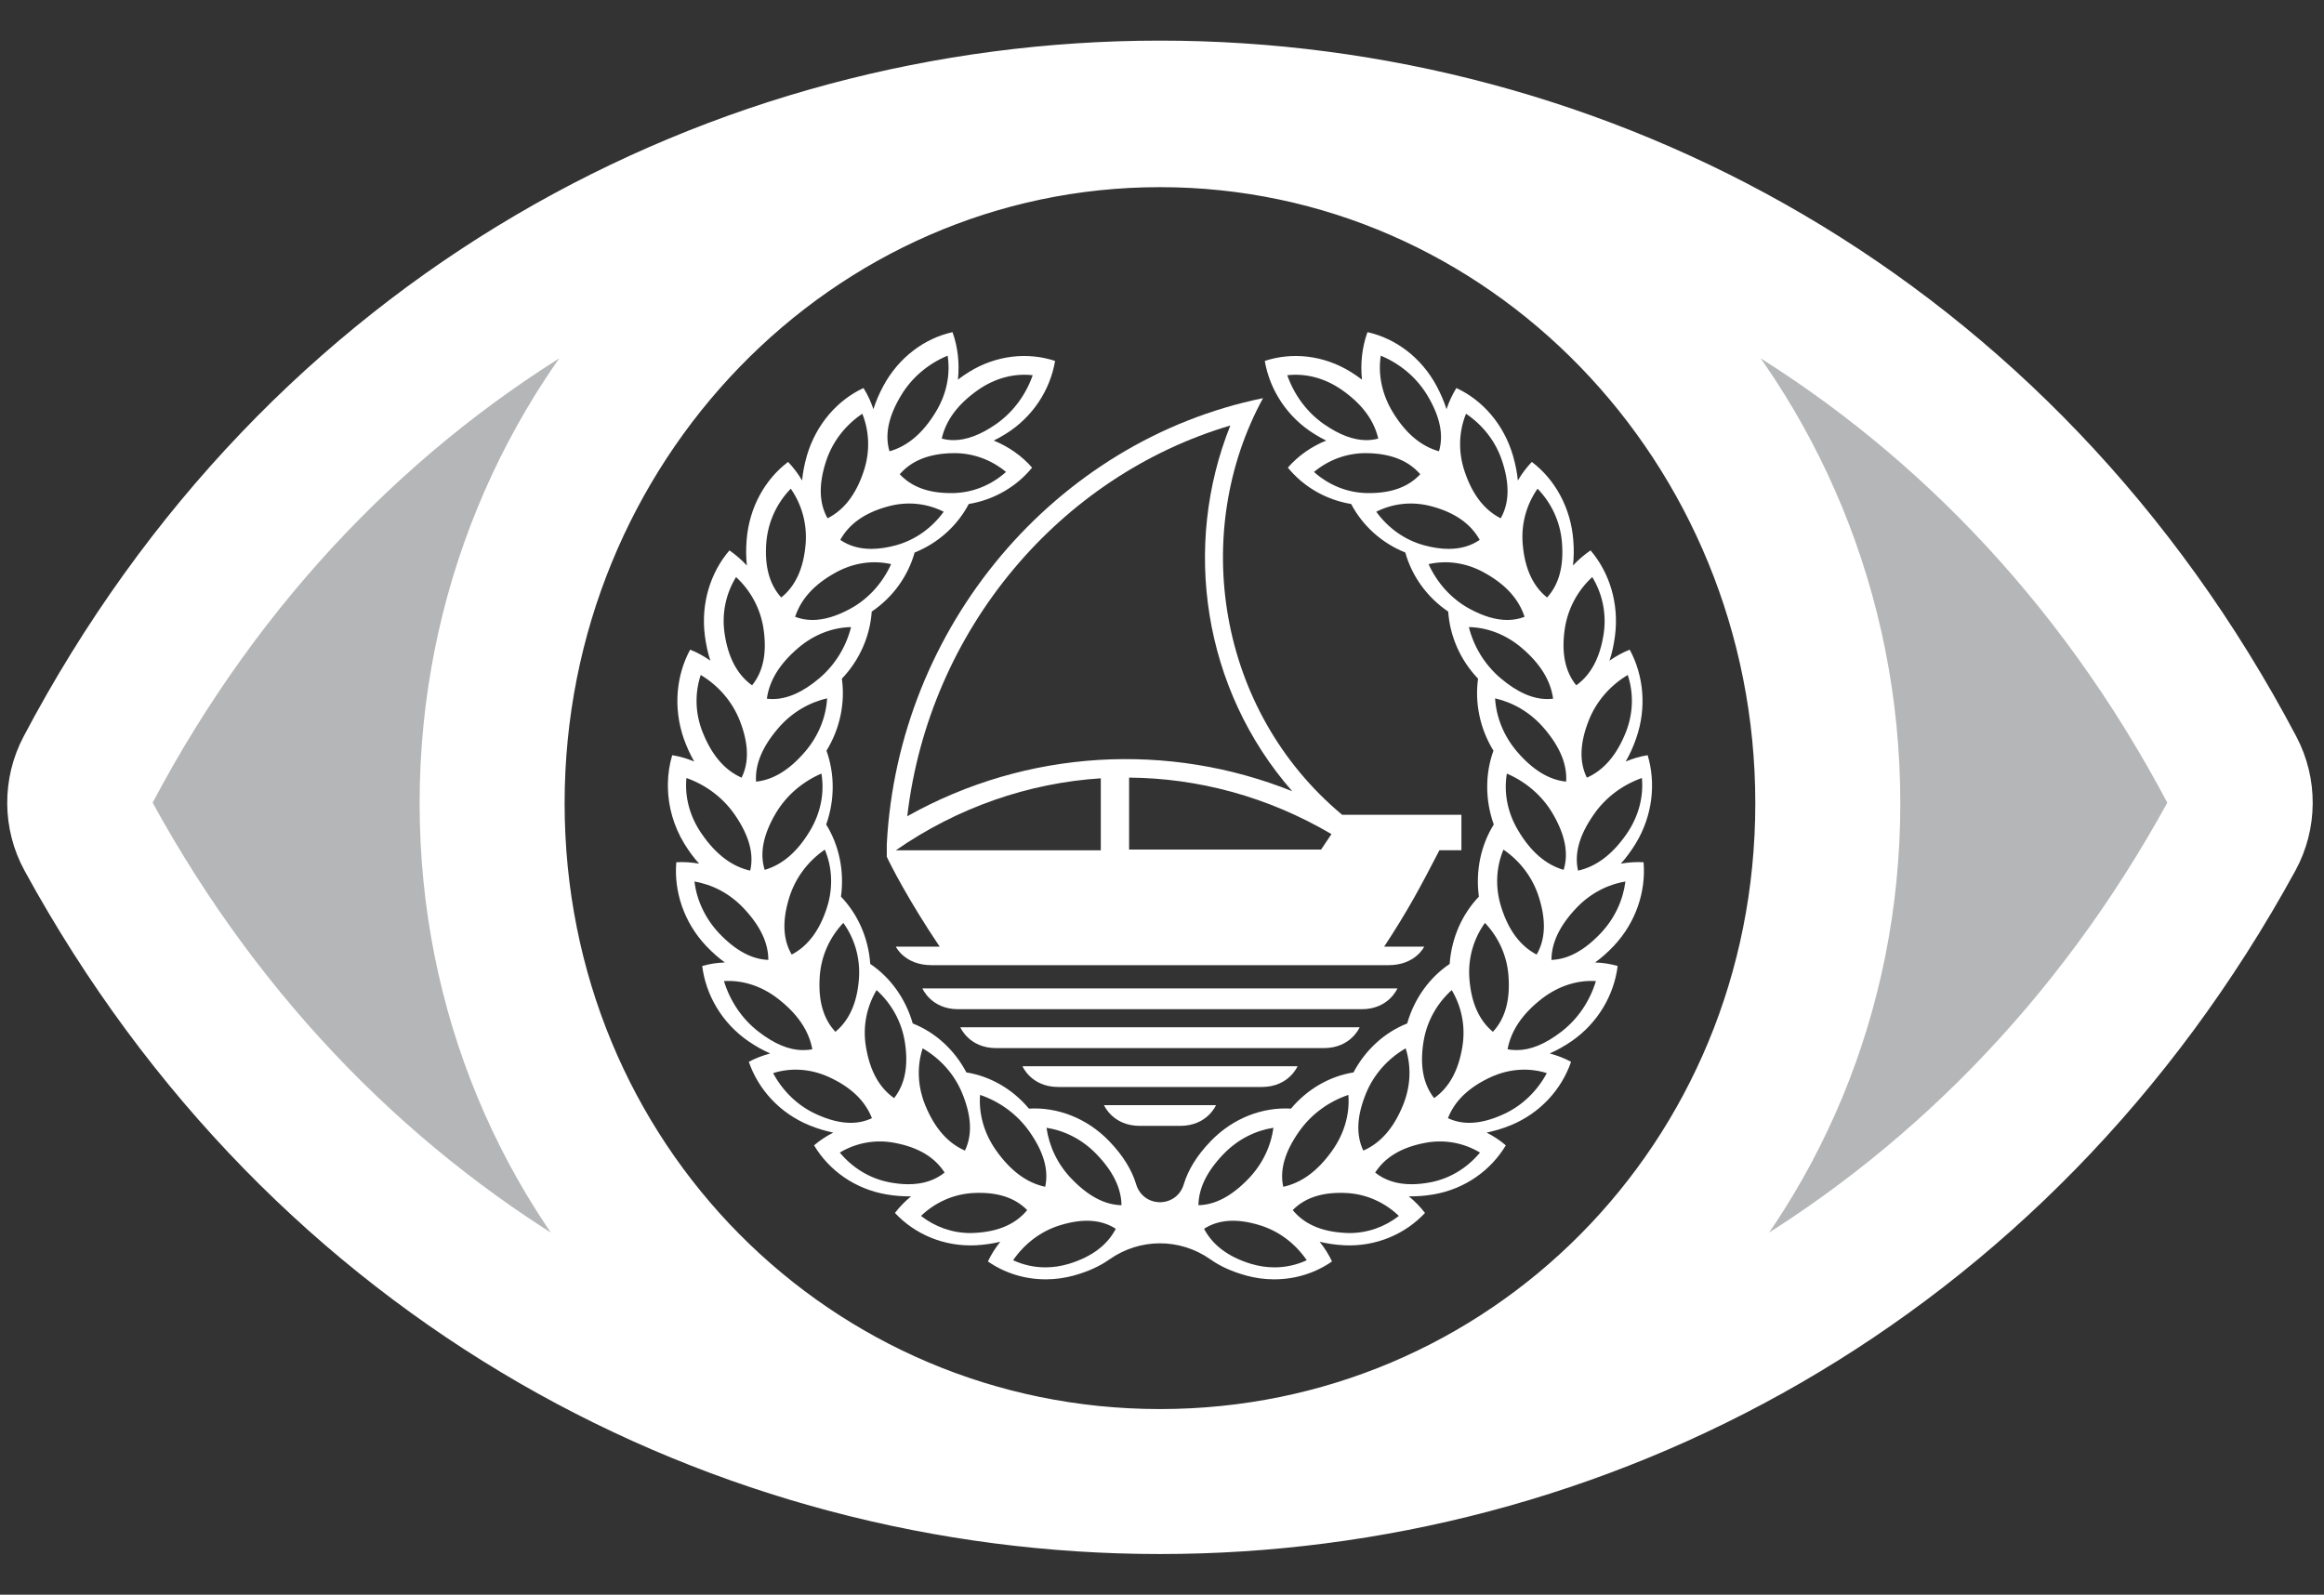
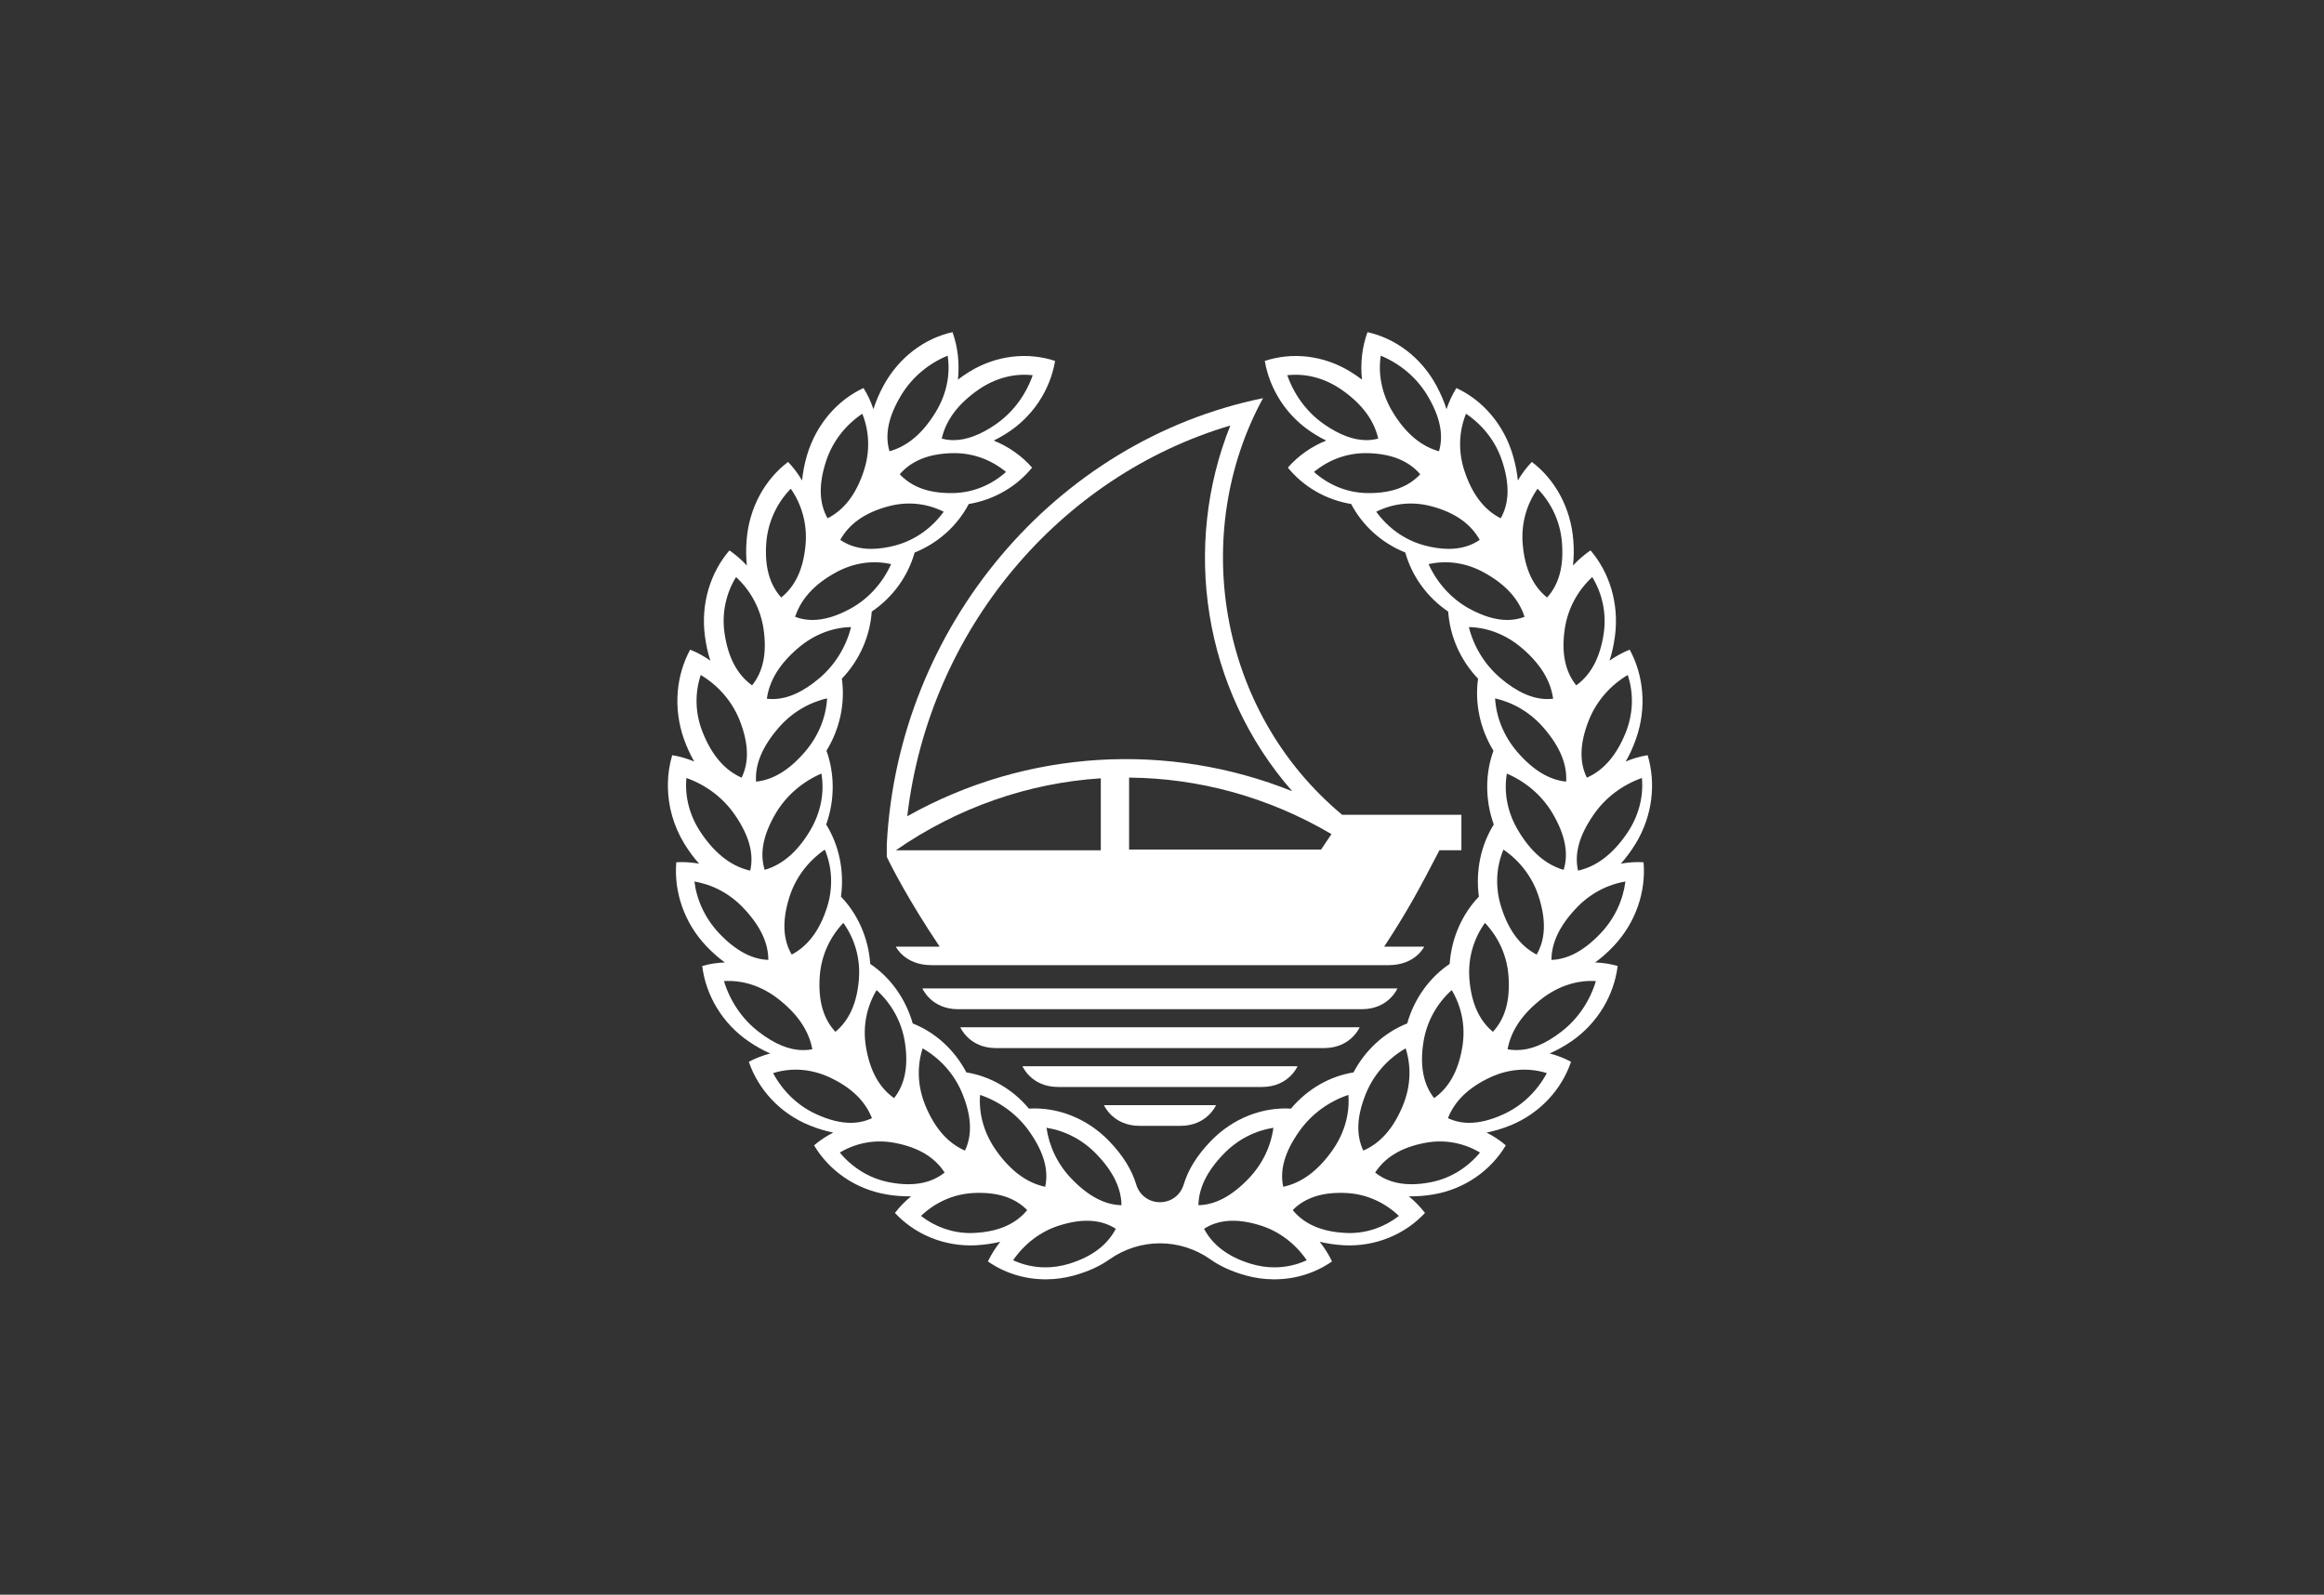
<svg xmlns="http://www.w3.org/2000/svg" width="102" height="70" viewBox="0 0 102 70" fill="none">
  <rect x="0" y="0" width="102" height="70" fill="#333333" stroke="none" />
  <g clip-path="url(#clip0_12508_60890)">
    <path fill-rule="evenodd" clip-rule="evenodd" d="M59.291 16.329C59.467 16.439 59.627 16.549 59.778 16.664C59.699 15.944 59.784 15.23 60.018 14.58C61.238 14.85 62.375 15.68 63.052 16.943C63.242 17.3 63.386 17.64 63.487 17.961C63.597 17.632 63.741 17.322 63.92 17.033C65.06 17.559 65.999 18.616 66.403 19.997C66.516 20.391 66.588 20.751 66.618 21.091C66.794 20.79 67.001 20.517 67.232 20.276C68.24 21.038 68.939 22.273 69.052 23.713C69.085 24.12 69.077 24.489 69.038 24.823C69.272 24.573 69.531 24.348 69.809 24.16C70.635 25.125 71.068 26.486 70.881 27.915C70.828 28.32 70.748 28.68 70.641 29C70.922 28.803 71.219 28.64 71.528 28.517C72.136 29.639 72.285 31.062 71.808 32.42C71.674 32.806 71.519 33.138 71.352 33.427C71.665 33.295 71.987 33.202 72.315 33.149C72.684 34.378 72.535 35.801 71.792 37.025C71.58 37.37 71.362 37.663 71.137 37.91C71.467 37.852 71.806 37.829 72.136 37.849C72.244 39.126 71.806 40.484 70.828 41.522C70.553 41.814 70.278 42.053 70.008 42.248C70.346 42.259 70.677 42.309 70.999 42.402C70.842 43.673 70.134 44.908 68.967 45.71C68.636 45.935 68.32 46.109 68.017 46.241C68.345 46.329 68.659 46.45 68.953 46.607C68.54 47.819 67.596 48.868 66.29 49.4C65.919 49.549 65.572 49.65 65.247 49.715C65.552 49.87 65.836 50.055 66.09 50.275C65.437 51.369 64.3 52.193 62.915 52.429C62.521 52.497 62.16 52.519 61.833 52.511C62.097 52.73 62.334 52.972 62.543 53.242C61.678 54.17 60.395 54.73 58.994 54.662C58.594 54.64 58.239 54.584 57.92 54.508C58.135 54.775 58.316 55.065 58.462 55.371C57.752 55.866 56.882 56.15 55.968 56.156H55.882C55.494 56.153 55.097 56.1 54.704 55.993C54.048 55.813 53.528 55.568 53.12 55.276C51.768 54.331 50.02 54.353 48.701 55.276C48.291 55.568 47.773 55.813 47.118 55.993C46.721 56.1 46.328 56.153 45.937 56.156H45.854C44.94 56.15 44.07 55.866 43.359 55.371C43.505 55.065 43.687 54.775 43.902 54.508C43.582 54.584 43.224 54.64 42.828 54.662C41.423 54.73 40.143 54.17 39.279 53.242C39.485 52.972 39.724 52.73 39.989 52.511C39.658 52.519 39.3 52.497 38.907 52.429C37.519 52.193 36.382 51.369 35.729 50.275C35.985 50.055 36.269 49.87 36.572 49.715C36.25 49.65 35.903 49.549 35.534 49.4C34.226 48.868 33.281 47.819 32.865 46.607C33.163 46.45 33.48 46.329 33.804 46.241C33.502 46.109 33.185 45.935 32.855 45.71C31.687 44.908 30.977 43.673 30.82 42.402C31.142 42.309 31.475 42.259 31.814 42.248C31.544 42.053 31.271 41.814 30.993 41.522C30.013 40.484 29.575 39.126 29.682 37.849C30.013 37.829 30.352 37.852 30.685 37.91C30.459 37.663 30.241 37.37 30.029 37.025C29.561 36.251 29.327 35.399 29.314 34.564V34.389C29.319 33.965 29.385 33.545 29.503 33.149C29.834 33.202 30.156 33.295 30.47 33.427C30.302 33.138 30.148 32.806 30.01 32.42C29.539 31.062 29.682 29.639 30.291 28.517C30.602 28.64 30.899 28.803 31.178 29C31.073 28.68 30.99 28.32 30.938 27.915C30.751 26.486 31.186 25.125 32.015 24.16C32.287 24.348 32.546 24.573 32.78 24.823C32.744 24.489 32.736 24.12 32.769 23.713C32.879 22.273 33.581 21.038 34.589 20.276C34.818 20.517 35.027 20.79 35.203 21.091C35.236 20.751 35.302 20.391 35.415 19.997C35.823 18.616 36.762 17.559 37.899 17.033C38.081 17.322 38.224 17.632 38.334 17.961C38.436 17.64 38.576 17.3 38.769 16.943C39.449 15.68 40.584 14.85 41.806 14.58C42.038 15.23 42.12 15.944 42.043 16.664C42.192 16.549 42.351 16.439 42.528 16.329C43.734 15.581 45.119 15.449 46.308 15.843C46.093 17.109 45.334 18.31 44.13 19.052C43.954 19.162 43.783 19.257 43.615 19.339C44.268 19.603 44.849 20.011 45.298 20.526C44.629 21.35 43.643 21.938 42.519 22.123C42.026 23.06 41.195 23.831 40.143 24.253C39.857 25.274 39.201 26.21 38.26 26.846C38.188 27.906 37.739 28.966 36.949 29.791C37.098 30.843 36.875 31.973 36.274 32.952C36.632 33.953 36.649 35.101 36.261 36.192C36.817 37.089 37.067 38.209 36.91 39.359C37.64 40.116 38.114 41.159 38.196 42.312C39.064 42.895 39.741 43.814 40.06 44.925C41.027 45.305 41.878 46.056 42.415 47.074C43.439 47.237 44.425 47.786 45.16 48.663C46.394 48.59 47.693 49.068 48.673 50.081C49.307 50.736 49.678 51.372 49.86 51.968C50.171 53.039 51.65 53.039 51.961 51.968C52.143 51.372 52.512 50.736 53.148 50.081C54.128 49.068 55.425 48.59 56.661 48.663C57.397 47.786 58.382 47.237 59.404 47.074C59.944 46.056 60.794 45.305 61.761 44.925C62.078 43.814 62.758 42.895 63.625 42.312C63.708 41.159 64.181 40.116 64.908 39.359C64.754 38.209 65.002 37.089 65.561 36.192C65.173 35.101 65.186 33.953 65.547 32.952C64.947 31.973 64.724 30.843 64.872 29.791C64.082 28.966 63.633 27.906 63.562 26.846C62.62 26.21 61.965 25.274 61.678 24.253C60.627 23.831 59.795 23.06 59.302 22.123C58.176 21.938 57.196 21.35 56.524 20.526C56.973 20.011 57.551 19.603 58.206 19.339C58.038 19.257 57.867 19.162 57.691 19.052C56.488 18.31 55.728 17.109 55.511 15.843C56.7 15.449 58.088 15.581 59.291 16.329ZM60.601 15.612C60.479 16.419 60.642 17.291 61.126 18.087C61.703 19.041 62.385 19.592 63.156 19.809C63.368 19.103 63.212 18.287 62.634 17.334C62.147 16.538 61.419 15.95 60.601 15.612ZM41.592 15.612C40.774 15.95 40.046 16.538 39.562 17.334C38.981 18.287 38.828 19.103 39.04 19.809C39.812 19.592 40.49 19.041 41.068 18.087C41.555 17.291 41.717 16.419 41.592 15.612ZM56.498 16.471C56.796 17.318 57.343 18.082 58.101 18.613C58.789 19.093 59.411 19.32 59.973 19.32C60.152 19.32 60.326 19.295 60.491 19.251C60.306 18.455 59.794 17.741 58.886 17.109C58.128 16.582 57.286 16.38 56.498 16.471ZM42.938 17.109C42.03 17.741 41.515 18.455 41.333 19.251C41.498 19.295 41.669 19.32 41.848 19.32C42.41 19.32 43.032 19.093 43.723 18.613C44.48 18.082 45.028 17.318 45.326 16.471C44.535 16.38 43.696 16.582 42.938 17.109ZM64.343 18.161C64.034 18.926 63.987 19.809 64.278 20.681C64.624 21.724 65.159 22.393 65.865 22.751C66.236 22.101 66.274 21.274 65.927 20.233C65.643 19.362 65.065 18.647 64.343 18.161ZM37.847 18.161C37.122 18.647 36.547 19.362 36.26 20.233C35.916 21.274 35.954 22.101 36.322 22.751C37.028 22.393 37.566 21.724 37.909 20.681C38.2 19.809 38.153 18.926 37.847 18.161ZM60.019 19.891C59.132 19.872 58.314 20.182 57.67 20.716C58.298 21.278 59.105 21.625 59.989 21.644H60.101C61.101 21.644 61.831 21.357 62.334 20.817C61.831 20.235 61.076 19.913 60.019 19.891ZM41.808 19.891C40.745 19.913 39.994 20.235 39.49 20.817C39.994 21.357 40.721 21.644 41.723 21.644H41.836C42.722 21.625 43.526 21.278 44.154 20.716C43.51 20.182 42.692 19.872 41.808 19.891ZM67.483 21.451C67.002 22.138 66.752 22.993 66.833 23.901C66.927 24.987 67.296 25.743 67.901 26.227C68.417 25.662 68.645 24.863 68.551 23.777C68.47 22.869 68.076 22.062 67.483 21.451ZM34.707 21.451C34.113 22.062 33.72 22.869 33.636 23.777C33.545 24.863 33.776 25.662 34.288 26.227C34.894 25.743 35.263 24.987 35.357 23.901C35.435 22.993 35.185 22.138 34.707 21.451ZM60.404 22.463C60.911 23.164 61.635 23.698 62.5 23.935C62.893 24.042 63.254 24.093 63.584 24.093C64.116 24.093 64.567 23.957 64.945 23.698C64.556 23.006 63.879 22.507 62.847 22.229C61.985 21.992 61.131 22.097 60.404 22.463ZM38.977 22.229C37.942 22.507 37.264 23.006 36.879 23.698C37.256 23.957 37.708 24.093 38.236 24.093C38.567 24.093 38.93 24.042 39.324 23.935C40.186 23.698 40.91 23.164 41.419 22.463C40.693 22.097 39.836 21.992 38.977 22.229ZM62.7 24.763C63.069 25.575 63.683 26.273 64.479 26.712C65.101 27.053 65.657 27.214 66.156 27.214C66.425 27.214 66.679 27.166 66.913 27.075C66.662 26.304 66.09 25.654 65.131 25.129C64.333 24.69 63.479 24.586 62.7 24.763ZM36.683 25.129C35.724 25.654 35.152 26.304 34.898 27.075C35.135 27.166 35.389 27.214 35.658 27.214C36.157 27.214 36.713 27.053 37.335 26.712C38.134 26.273 38.742 25.575 39.111 24.763C38.335 24.586 37.481 24.69 36.683 25.129ZM69.884 25.33C69.253 25.912 68.813 26.7 68.678 27.602C68.519 28.68 68.703 29.49 69.181 30.083C69.815 29.627 70.225 28.888 70.387 27.808C70.518 26.908 70.318 26.041 69.884 25.33ZM32.305 25.33C31.868 26.041 31.668 26.908 31.802 27.808C31.961 28.888 32.374 29.627 33.008 30.083C33.489 29.49 33.67 28.68 33.511 27.602C33.376 26.7 32.936 25.912 32.305 25.33ZM64.468 27.526C64.68 28.37 65.151 29.165 65.853 29.763C66.594 30.392 67.276 30.685 67.912 30.685C68.001 30.685 68.081 30.679 68.166 30.67C68.061 29.89 67.621 29.146 66.781 28.433C66.076 27.838 65.261 27.541 64.468 27.526ZM35.043 28.433C34.203 29.146 33.763 29.89 33.658 30.67C33.743 30.679 33.826 30.685 33.911 30.685C34.547 30.685 35.23 30.392 35.971 29.763C36.67 29.165 37.141 28.37 37.353 27.526C36.563 27.541 35.745 27.838 35.043 28.433ZM71.441 29.628C70.688 30.078 70.07 30.764 69.732 31.619C69.326 32.643 69.317 33.469 69.648 34.136C70.376 33.813 70.947 33.169 71.357 32.145C71.694 31.293 71.7 30.407 71.441 29.628ZM30.755 29.628C30.496 30.407 30.499 31.293 30.84 32.145C31.249 33.169 31.82 33.813 32.548 34.136C32.879 33.469 32.867 32.643 32.464 31.619C32.123 30.764 31.508 30.078 30.755 29.628ZM65.619 30.654C65.668 31.467 65.987 32.291 66.576 32.986C67.285 33.815 68.003 34.234 68.738 34.31C68.784 33.579 68.488 32.809 67.775 31.976C67.186 31.281 66.417 30.837 65.619 30.654ZM36.302 30.654C35.505 30.837 34.736 31.281 34.146 31.976C33.434 32.809 33.135 33.579 33.183 34.31C33.918 34.234 34.636 33.815 35.342 32.986C35.935 32.291 36.254 31.467 36.302 30.654ZM66.135 33.956C66 34.763 66.147 35.635 66.622 36.437C67.187 37.399 67.859 37.958 68.627 38.183C68.849 37.48 68.708 36.665 68.143 35.703C67.668 34.901 66.947 34.305 66.135 33.956ZM36.052 33.956C35.24 34.305 34.521 34.901 34.046 35.703C33.481 36.665 33.34 37.48 33.562 38.183C34.331 37.958 35.002 37.399 35.568 36.437C36.039 35.635 36.189 34.763 36.052 33.956ZM72.063 34.15C71.226 34.446 70.463 34.999 69.936 35.773C69.295 36.696 69.095 37.5 69.261 38.217C70.048 38.04 70.76 37.522 71.397 36.597C71.928 35.826 72.138 34.963 72.063 34.15ZM30.127 34.15C30.049 34.963 30.261 35.826 30.795 36.597C31.43 37.522 32.142 38.04 32.926 38.217C33.094 37.5 32.891 36.696 32.257 35.773C31.726 34.999 30.964 34.446 30.127 34.15ZM65.986 37.294C65.668 38.054 65.612 38.937 65.886 39.809C66.214 40.858 66.742 41.533 67.442 41.901C67.82 41.252 67.873 40.428 67.542 39.382C67.267 38.507 66.705 37.784 65.986 37.294ZM36.201 37.294C35.486 37.784 34.92 38.507 34.645 39.382C34.317 40.428 34.367 41.252 34.748 41.901C35.448 41.533 35.973 40.858 36.304 39.809C36.576 38.937 36.52 38.054 36.201 37.294ZM71.339 38.695C70.555 38.825 69.784 39.218 69.17 39.874C68.432 40.656 68.096 41.404 68.093 42.135C68.806 42.11 69.522 41.739 70.26 40.959C70.877 40.304 71.237 39.502 71.339 38.695ZM30.478 38.695C30.578 39.502 30.941 40.304 31.555 40.959C32.293 41.739 33.012 42.11 33.722 42.135C33.722 41.404 33.383 40.656 32.645 39.874C32.031 39.218 31.26 38.825 30.478 38.695ZM65.174 40.51C64.686 41.19 64.424 42.042 64.49 42.948C64.571 44.034 64.927 44.796 65.523 45.291C66.045 44.731 66.289 43.932 66.208 42.847C66.145 41.938 65.758 41.125 65.174 40.51ZM37.013 40.51C36.429 41.125 36.045 41.938 35.979 42.847C35.901 43.932 36.142 44.731 36.666 45.291C37.263 44.796 37.622 44.034 37.7 42.948C37.763 42.042 37.504 41.19 37.013 40.51ZM67.684 43.829C66.803 44.508 66.319 45.248 66.167 46.056C66.299 46.085 66.437 46.094 66.572 46.094C67.167 46.094 67.814 45.838 68.53 45.285C69.265 44.72 69.783 43.927 70.044 43.065C69.254 43.014 68.422 43.264 67.684 43.829ZM31.774 43.065C32.038 43.927 32.556 44.72 33.291 45.285C34.001 45.835 34.645 46.094 35.237 46.094H35.248C35.383 46.094 35.521 46.085 35.653 46.056C35.502 45.248 35.014 44.508 34.133 43.829C33.401 43.264 32.564 43.014 31.774 43.065ZM63.716 43.46C63.079 44.034 62.626 44.816 62.479 45.716C62.304 46.793 62.476 47.606 62.944 48.202C63.585 47.752 64.01 47.018 64.184 45.943C64.331 45.043 64.144 44.177 63.716 43.46ZM38.473 43.46C38.045 44.177 37.855 45.043 38.005 45.943C38.18 47.018 38.601 47.752 39.242 48.202C39.713 47.606 39.885 46.793 39.71 45.716C39.563 44.816 39.107 44.034 38.473 43.46ZM61.694 46.017C60.935 46.455 60.311 47.133 59.958 47.983C59.539 49.004 59.514 49.83 59.836 50.505C60.567 50.188 61.151 49.552 61.569 48.534C61.925 47.679 61.944 46.798 61.694 46.017ZM40.495 46.017C40.242 46.798 40.264 47.679 40.617 48.534C41.039 49.552 41.623 50.188 42.351 50.505C42.675 49.83 42.651 49.004 42.229 47.983C41.879 47.133 41.251 46.455 40.495 46.017ZM65.441 47.275C64.456 47.727 63.844 48.33 63.55 49.082C63.833 49.215 64.144 49.287 64.483 49.287C64.935 49.287 65.439 49.164 65.998 48.905C66.821 48.529 67.473 47.882 67.889 47.105C67.124 46.862 66.265 46.903 65.441 47.275ZM33.932 47.105C34.348 47.882 34.998 48.529 35.821 48.905C36.383 49.164 36.887 49.287 37.338 49.287C37.677 49.287 37.988 49.215 38.269 49.082C37.974 48.33 37.366 47.727 36.377 47.275C35.557 46.903 34.698 46.862 33.932 47.105ZM59.18 48.061C58.336 48.345 57.565 48.891 57.025 49.656C56.378 50.57 56.162 51.374 56.322 52.094C57.109 51.926 57.827 51.416 58.477 50.497C59.017 49.732 59.245 48.871 59.18 48.061ZM43.015 48.061C42.953 48.871 43.177 49.732 43.718 50.497C44.367 51.416 45.086 51.926 45.873 52.094C46.032 51.374 45.82 50.57 45.17 49.656C44.627 48.891 43.855 48.345 43.015 48.061ZM55.889 49.504C55.107 49.625 54.331 50.005 53.706 50.652C52.96 51.422 52.61 52.168 52.599 52.902C53.315 52.888 54.036 52.525 54.785 51.751C55.41 51.107 55.782 50.309 55.889 49.504ZM45.931 49.504C46.044 50.309 46.413 51.107 47.038 51.751C47.784 52.525 48.509 52.888 49.222 52.902C49.211 52.168 48.864 51.422 48.115 50.652C47.49 50.005 46.713 49.625 45.931 49.504ZM62.534 50.169C61.488 50.368 60.783 50.81 60.356 51.47C60.775 51.805 61.303 51.982 61.953 51.982C62.209 51.982 62.487 51.954 62.785 51.897C63.658 51.729 64.409 51.252 64.957 50.592C64.255 50.172 63.407 49.998 62.534 50.169ZM36.858 50.592C37.406 51.252 38.161 51.729 39.034 51.897C39.331 51.954 39.609 51.982 39.868 51.982C40.515 51.982 41.041 51.805 41.459 51.47C41.035 50.81 40.328 50.368 39.281 50.169C38.408 49.998 37.563 50.172 36.858 50.592ZM56.738 53.117C57.225 53.714 57.972 54.062 59.032 54.118L59.039 54.119C59.102 54.122 59.164 54.125 59.227 54.125C60.037 54.125 60.788 53.847 61.397 53.373C60.786 52.789 59.99 52.416 59.106 52.368C58.046 52.312 57.272 52.574 56.738 53.117ZM42.715 52.368C41.831 52.416 41.033 52.789 40.422 53.373C41.033 53.847 41.785 54.125 42.594 54.125C42.658 54.125 42.719 54.122 42.782 54.119L42.79 54.118C43.847 54.062 44.593 53.714 45.083 53.117C44.547 52.574 43.776 52.312 42.715 52.368ZM52.846 53.938C53.215 54.639 53.881 55.163 54.905 55.476C55.252 55.58 55.596 55.631 55.935 55.631C56.434 55.631 56.918 55.52 57.353 55.318C56.863 54.604 56.153 54.045 55.296 53.783C54.269 53.467 53.468 53.537 52.846 53.938ZM46.525 53.783C45.668 54.045 44.958 54.604 44.465 55.318C44.903 55.52 45.385 55.631 45.883 55.631C46.222 55.631 46.566 55.58 46.913 55.476C47.94 55.163 48.606 54.639 48.972 53.938C48.35 53.537 47.549 53.467 46.525 53.783Z" fill="white" />
    <path fill-rule="evenodd" clip-rule="evenodd" d="M38.921 37.607V37.056C39.417 27.524 46.287 19.348 55.434 17.477C52.234 23.344 53.41 31.18 58.906 35.765H64.141V37.32H63.177C62.334 38.946 61.819 39.925 60.751 41.553H62.508C62.508 41.553 62.128 42.366 60.941 42.366H40.887C39.7 42.366 39.318 41.553 39.318 41.553H41.242C39.893 39.55 39.081 37.959 38.921 37.607ZM56.714 34.73C52.777 30.232 51.885 23.954 53.999 18.678C46.521 20.894 40.78 27.622 39.819 35.829C45.086 32.873 51.309 32.561 56.714 34.73ZM58.437 36.613C55.622 34.957 52.572 34.157 49.556 34.133V37.292H57.982L58.437 36.613ZM48.314 37.323V34.164C45.126 34.369 42.02 35.45 39.318 37.323H48.314Z" fill="white" />
    <path d="M40.483 43.386C40.483 43.386 40.866 44.299 42.05 44.299H59.766C60.953 44.299 61.333 43.386 61.333 43.386H40.483Z" fill="white" />
    <path d="M43.715 46.006C42.529 46.006 42.149 45.093 42.149 45.093H59.675C59.675 45.093 59.292 46.006 58.108 46.006H43.715Z" fill="white" />
    <path d="M44.876 46.803C44.876 46.803 45.259 47.713 46.443 47.713H55.381C56.567 47.713 56.95 46.803 56.95 46.803H44.876Z" fill="white" />
    <path d="M50.023 49.42C48.839 49.42 48.453 48.511 48.453 48.511H53.371C53.371 48.511 52.988 49.42 51.801 49.42H50.023Z" fill="white" />
-     <path fill-rule="evenodd" clip-rule="evenodd" d="M3.87 36.693C3.383 35.802 3.375 34.715 3.849 33.816C24.136 -4.652 77.685 -4.652 97.972 33.816C98.447 34.715 98.438 35.802 97.951 36.693C77.299 74.479 24.522 74.479 3.87 36.693ZM50.911 65.033C67.1 65.033 80.222 51.955 80.222 35.26C80.222 18.566 67.1 5.033 50.911 5.033C34.723 5.033 21.599 18.566 21.599 35.26C21.599 51.955 34.723 65.033 50.911 65.033Z" fill="#B5B6B7" stroke="white" stroke-width="6.364" stroke-linecap="round" stroke-linejoin="round" />
  </g>
  <defs>
    <clipPath id="clip0_12508_60890">
      <rect width="101.818" height="70" fill="white" />
    </clipPath>
  </defs>
</svg>